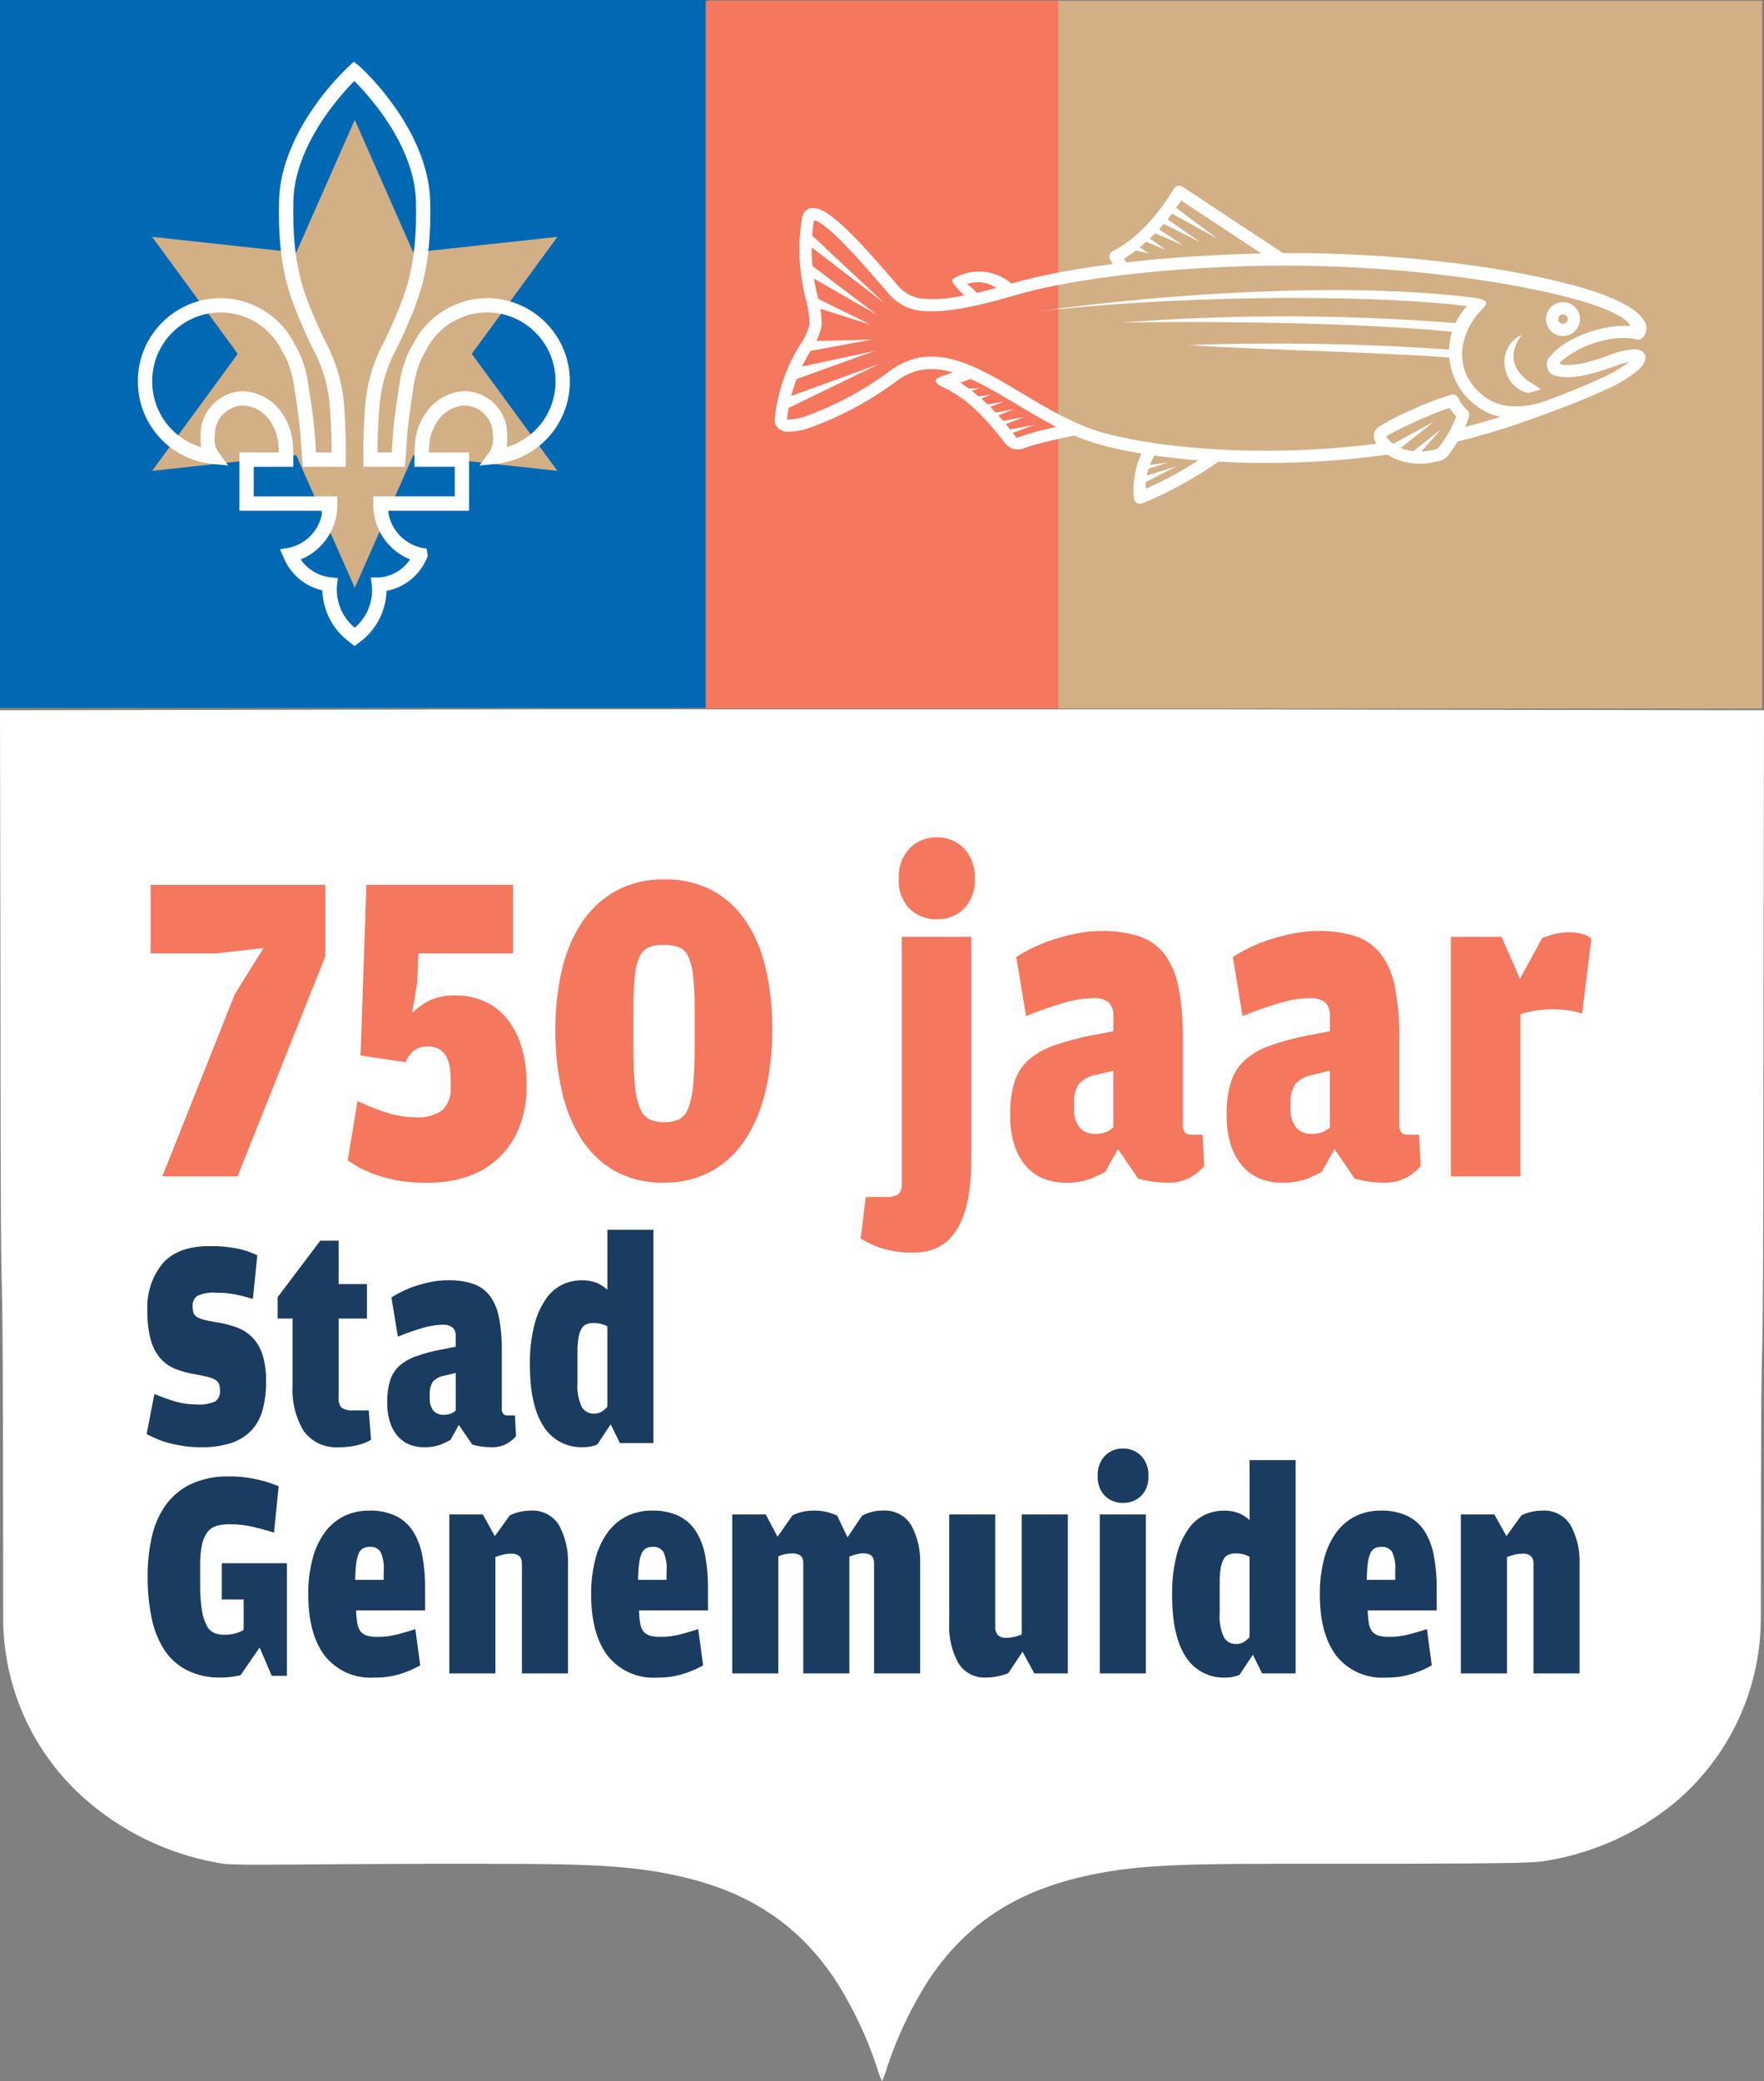
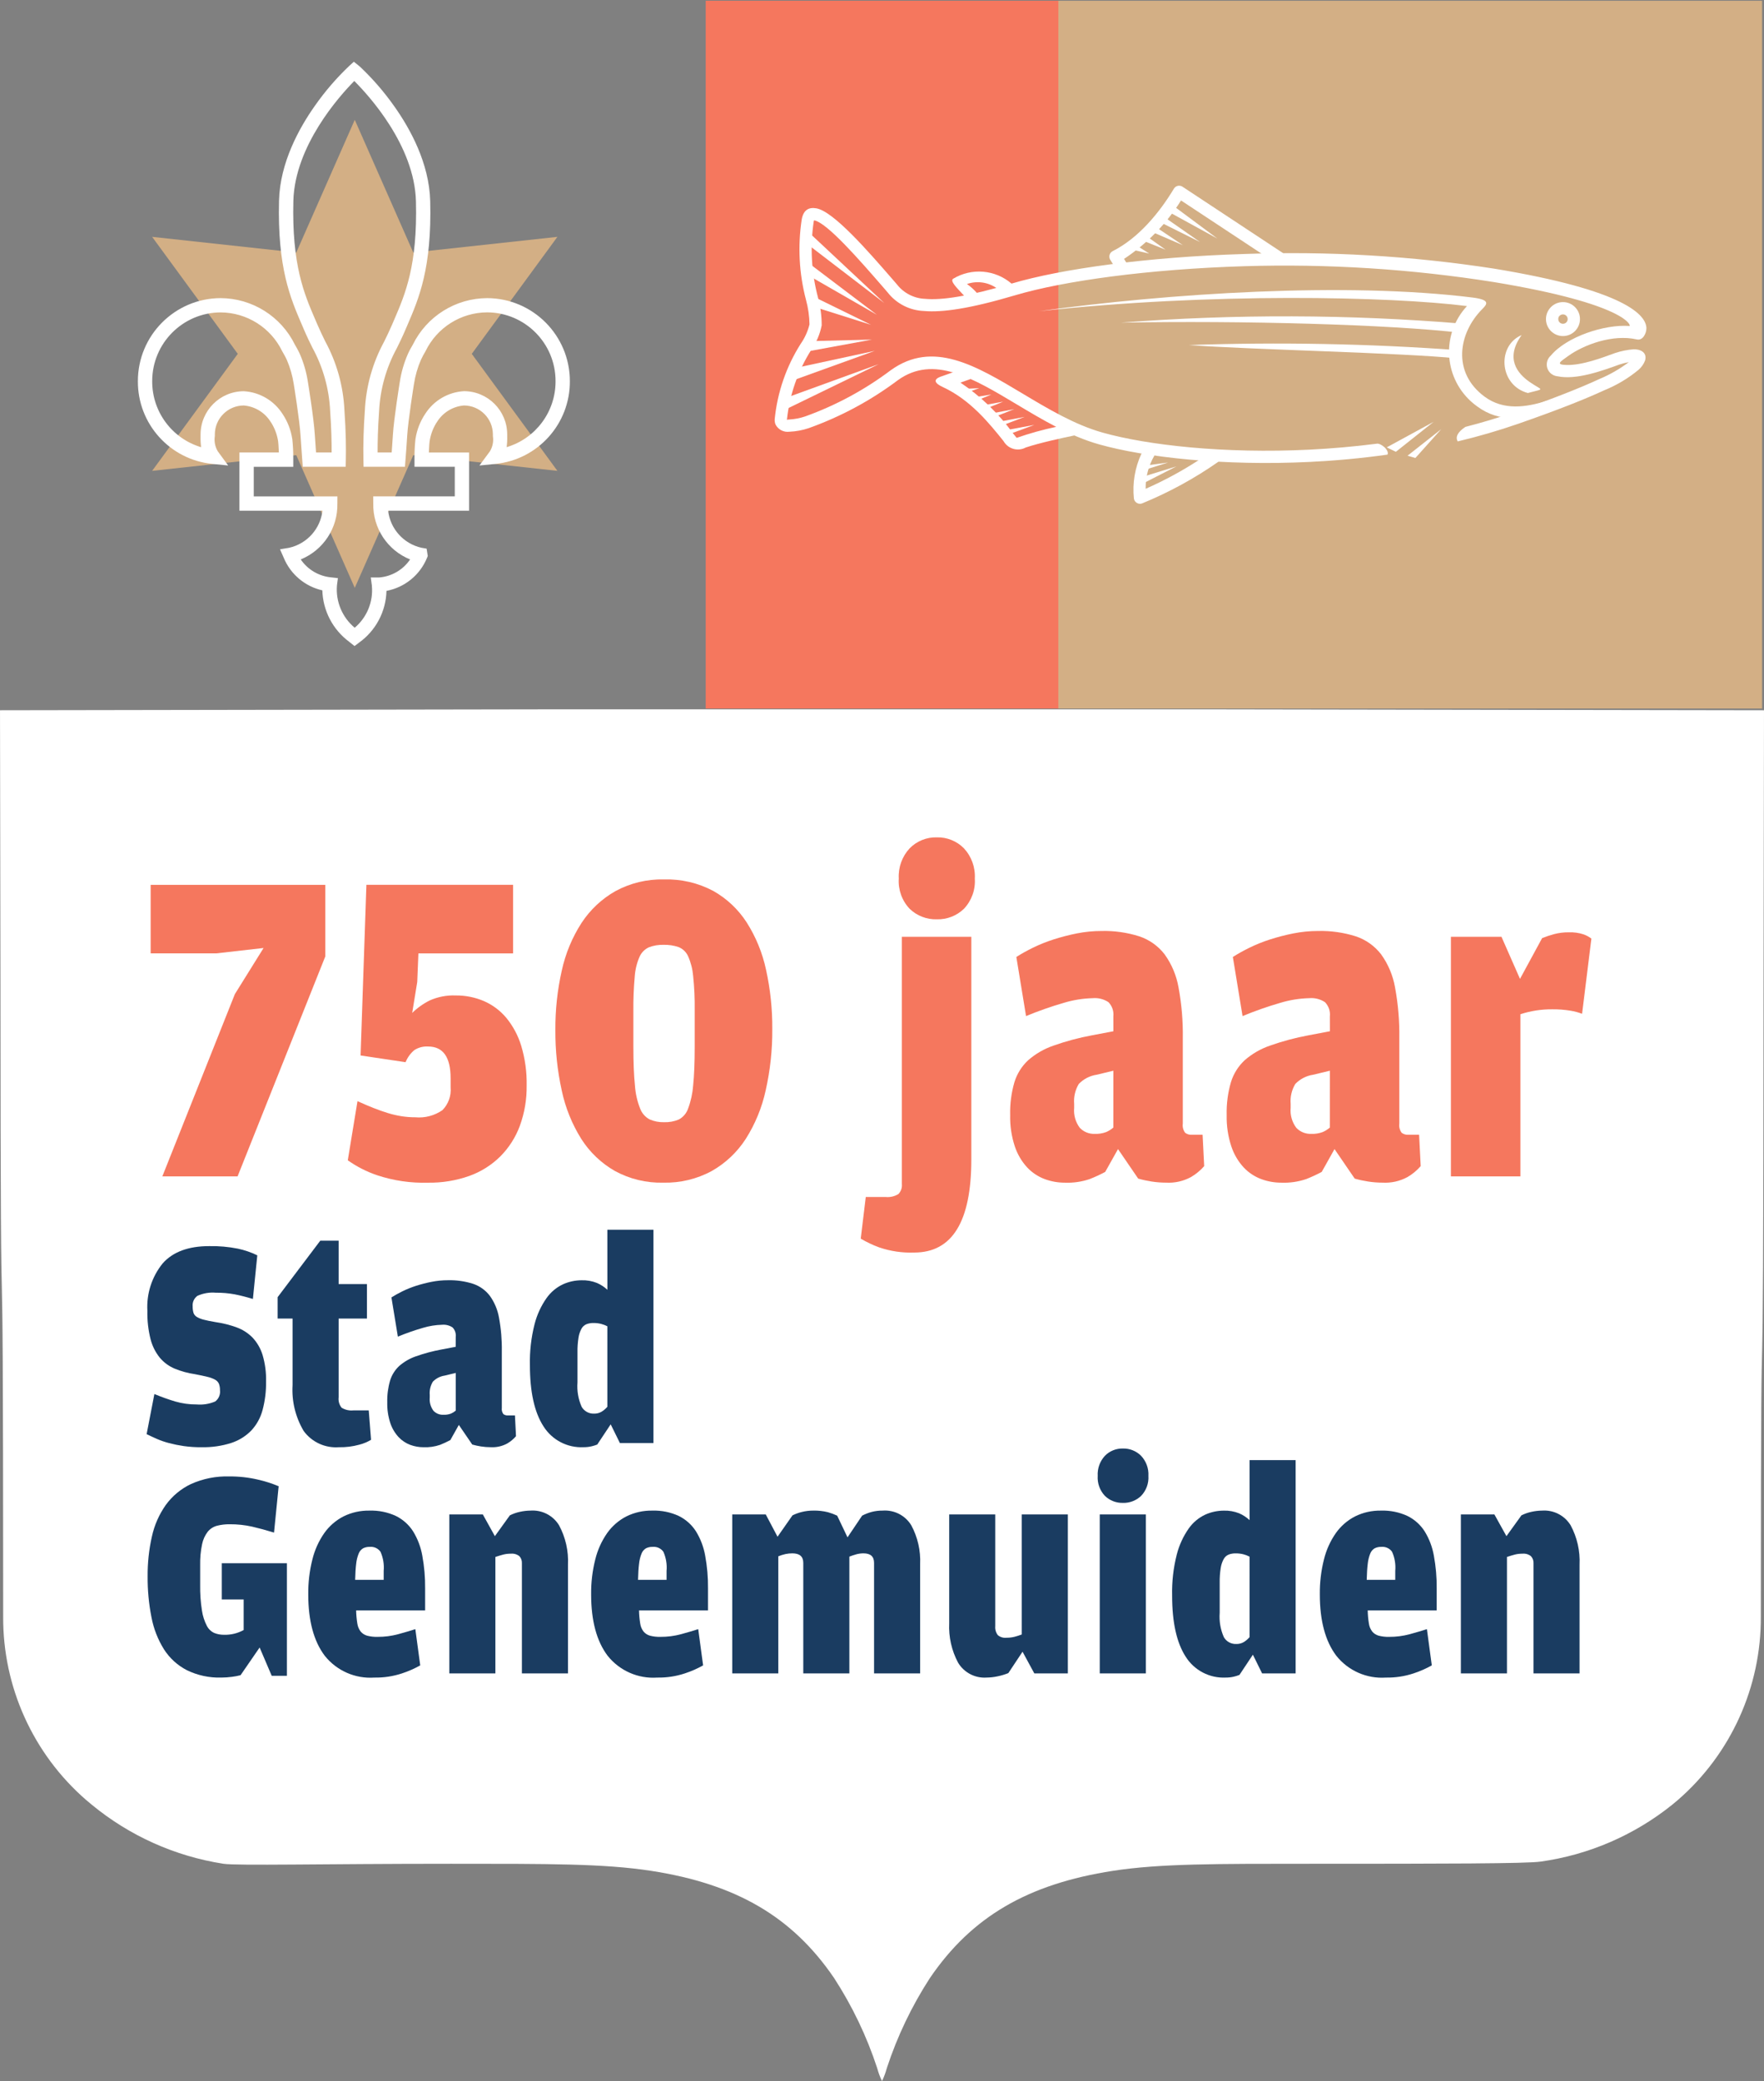
<svg xmlns="http://www.w3.org/2000/svg" version="1.1" id="Laag_1" x="0px" y="0px" viewBox="0 0 221.822 261.668" style="enable-background:new 0 0 221.822 261.668;" xml:space="preserve">
  <rect x="0" y="0" width="221.822" height="261.668" fill="#808080" stroke="none" />
  <style type="text/css">
	.st0{fill:#0169B4;}
	.st1{fill:#D3AF85;}
	.st2{fill:#FFFFFF;}
	.st3{fill:#F5775E;}
	.st4{fill:#1A3C61;}
</style>
-   <path id="Path_1363" class="st0" d="M0,89h89V0H0V89z" />
  <path id="Path_1364" class="st1" d="M44.612,15.069l7.356,16.683l18.126-1.971l-10.77,14.712  l10.77,14.712l-18.122-1.971l-7.36,16.683l-7.356-16.683L19.13,59.205  l10.77-14.712L19.13,29.781l18.126,1.971L44.612,15.069z" />
  <path id="Path_1365" class="st2" d="M44.582,81.233l-0.683-0.545  c-2.051-1.524-3.291-3.904-3.365-6.458c-2.185-0.495-3.994-2.019-4.851-4.089  l-0.007-0.015l-0.464-1.057l1.138-0.191c2.25-0.501,3.936-2.372,4.2-4.662  h-10.441v-7.32h4.957c-0.022-0.732-0.077-1.264-0.091-1.4  c-0.124-0.833-0.419-1.631-0.866-2.345l-0.049-0.066  c-0.734-1.205-2.001-1.985-3.407-2.1c-2.012,0.007-3.64,1.641-3.638,3.653  v0.193c-0.103,0.66,0.027,1.336,0.368,1.911l1.311,1.789l-2.009-0.2  c-5.33-0.54-9.377-5.043-9.346-10.4c-0.006-5.754,4.647-10.426,10.4-10.446  c3.982,0.019,7.609,2.296,9.356,5.875l0.236,0.413  c0.131,0.235,0.256,0.483,0.377,0.744c0.485,1.115,0.823,2.288,1.007,3.49  c0.031,0.187,0.751,4.614,0.872,6.649c0.051,0.824,0.107,1.584,0.155,2.236  h1.96c0.006-1.267-0.03-3.03-0.185-5.205  c-0.128-2.796-0.893-5.525-2.238-7.98c-0.34-0.692-0.692-1.409-1.045-2.238  l-0.261-0.608c-1.453-3.369-3.1-7.189-2.885-15.64  c0.121-4.759,2.525-9.119,4.521-11.938c1.269-1.809,2.716-3.487,4.319-5.008  l0.568-0.513l0.757,0.608c1.604,1.514,3.052,3.185,4.322,4.989  c2,2.811,4.4,7.161,4.523,11.92c0.216,8.439-1.427,12.257-2.877,15.625  l-0.267,0.621c-0.354,0.83-0.706,1.547-1.046,2.24  c-1.344,2.453-2.11,5.182-2.238,7.976c-0.154,2.15-0.191,3.9-0.187,5.151  h1.771c0.05-0.654,0.105-1.41,0.155-2.237  c0.123-2.035,0.838-6.46,0.868-6.647c0.183-1.2,0.522-2.372,1.009-3.484  c0.1-0.237,0.23-0.487,0.369-0.739l0.246-0.426  c1.747-3.579,5.374-5.857,9.357-5.874c5.754,0.019,10.406,4.692,10.4,10.446  c0.03,5.358-4.017,9.86-9.347,10.4l-2.023,0.2l1.313-1.775  c0.35-0.577,0.485-1.259,0.381-1.926v-0.194  c0.002-2.013-1.626-3.647-3.639-3.653c-1.406,0.115-2.673,0.895-3.407,2.1  l-0.059,0.079l0,0c-0.44,0.712-0.732,1.505-0.856,2.333  c-0.014,0.134-0.068,0.666-0.091,1.4h5.055v7.32H48.807  c0.265,2.289,1.951,4.16,4.2,4.662l0.639,0.107l0.145,0.925l-0.093,0.231  c-0.885,2.161-2.805,3.726-5.1,4.156c-0.063,2.598-1.347,5.015-3.465,6.522  L44.582,81.233z M37.815,70.34c0.865,1.268,2.244,2.091,3.77,2.252l0.907,0.1  l-0.118,0.905c-0.175,2.035,0.658,4.027,2.229,5.333  c1.547-1.304,2.354-3.286,2.158-5.3l-0.135-1.018h1.039  c1.579-0.123,3.016-0.957,3.905-2.268c-2.852-1.153-4.696-3.949-4.633-7.025  l-0.007-0.906h10.258v-3.724h-5.065v-1.178c-0.002-0.757,0.036-1.513,0.116-2.266  l0.011-0.069c0.17-1.118,0.584-2.185,1.213-3.125  c1.071-1.686,2.887-2.752,4.881-2.866c3.005,0.007,5.438,2.446,5.437,5.451v0.189  c0.013,0.468-0.01,0.936-0.07,1.4c3.665-1.094,6.17-4.475,6.149-8.3  c0.008-4.761-3.839-8.63-8.6-8.649c-3.305,0.015-6.313,1.911-7.752,4.887  l-0.032,0.06l-0.254,0.44c-0.105,0.191-0.206,0.394-0.293,0.588  c-0.422,0.974-0.716,1.999-0.875,3.049c-0.008,0.044-0.73,4.522-0.848,6.467  c-0.066,1.1-0.142,2.07-0.2,2.85l-0.083,1.077h-5.206l-0.018-0.88  c-0.039-1.882,0.021-3.967,0.181-6.2c0.144-3.026,0.97-5.98,2.417-8.641  c0.33-0.672,0.671-1.367,1.006-2.152l0.27-0.628  c1.377-3.2,2.938-6.823,2.732-14.868c-0.178-7.074-6-13.394-7.755-15.141  c-1.859,1.883-7.484,8.143-7.66,15.084c-0.2,8.056,1.359,11.682,2.738,14.882  l0.264,0.615c0.334,0.785,0.675,1.479,1,2.15  c1.448,2.662,2.275,5.618,2.418,8.645c0.2,2.8,0.207,4.948,0.178,6.252  l-0.019,0.879H38.069l-0.111-1.528c-0.051-0.688-0.112-1.5-0.167-2.4  c-0.116-1.946-0.844-6.423-0.851-6.468c-0.16-1.044-0.451-2.064-0.868-3.035  c-0.1-0.213-0.2-0.42-0.307-0.606l-0.276-0.486  c-1.439-2.974-4.446-4.87-7.75-4.887c-4.761,0.02-8.607,3.888-8.6,8.649  c-0.021,3.825,2.484,7.206,6.15,8.3c-0.059-0.464-0.082-0.932-0.069-1.4  v-0.188c-0.001-3.005,2.431-5.443,5.436-5.451  c1.993,0.114,3.809,1.181,4.879,2.866c0.629,0.94,1.043,2.007,1.213,3.125  l0.011,0.069c0.081,0.753,0.12,1.509,0.118,2.266v1.178h-4.967v3.724h10.521  l-0.006,0.905c0.065,3.067-1.767,5.857-4.607,7.016" />
  <path id="Path_1367" class="st1" d="M132.941,89.091h88.644V0.097h-88.644V89.091z" />
  <path id="Path_1368" class="st3" d="M133.085,89.09H88.743V0.096h44.346L133.085,89.09z" />
  <path id="Path_1369" class="st2" d="M161.378,31.849l-12.676-8.37  c-0.355-0.234-0.833-0.137-1.068,0.217c-1.832,3.053-4.478,6.253-7.708,7.877  c-0.38,0.19-0.534,0.653-0.344,1.033c0.112,0.2,0.239,0.4,0.358,0.59  c0.532,0.36,1.248,0.275,1.681-0.2l-0.272-0.443  c2.886-1.909,5.329-4.415,7.166-7.347l10.114,6.679  c0.797,0.674,1.968,0.66,2.749-0.033" />
  <path id="Path_1370" class="st2" d="M127.196,35.657c-2.054-1.759-5.003-2.007-7.322-0.617  c-0.493,0.28,0.537,1.242,1.347,2.124c0.729,0.392,1.331,0.418,1.612-0.341  c-0.366-0.419-0.782-0.792-1.238-1.11c1.238-0.429,2.605-0.248,3.688,0.49  c0.847,0.361,1.517,0.247,1.912-0.545" />
  <path id="Path_1371" class="st2" d="M150.683,57.89c-2.107,1.366-4.32,2.56-6.619,3.57  c-0.02-1.466,0.36-2.909,1.1-4.175c-0.354-0.584-0.87-0.734-1.624-0.252  c-0.824,1.763-1.153,3.717-0.952,5.653l0,0c0.008,0.055,0.022,0.11,0.042,0.162  c0.15,0.397,0.594,0.598,0.992,0.449c3.381-1.386,6.598-3.142,9.591-5.238  C152.561,57.314,151.428,57.239,150.683,57.89" />
  <path id="Path_1372" class="st2" d="M132.81,53.673c-1.684,0.354-3.343,0.816-4.967,1.383  c-0.147-0.184-0.294-0.368-0.442-0.551c-1.817-2.501-4.058-4.665-6.622-6.393  l1.27-0.453c-0.372-0.748-1.084-1.073-2.25-0.834l-1.171,0.419  c-0.246,0.088-2.017,0.524-0.064,1.427c3.464,1.6,5.84,4.563,7.636,6.8  c0.556,0.978,1.792,1.333,2.783,0.8c1.728-0.582,4.65-1.215,6.107-1.516  c0.017-0.905-1.6-1.5-2.279-1.084" />
  <path id="Path_1373" class="st2" d="M207.038,41.281c-0.028-1.672-2.647-4.777-19.137-7.5  c-10.405-1.607-20.938-2.224-31.459-1.844c-12.192,0.373-23.008,1.872-29.213,3.714  c-5.536,1.643-8.815,2.112-10.9,1.925c-1.388-0.054-2.682-0.717-3.536-1.812  l-0.518-0.6c-3.119-3.593-7.45-8.58-9.615-8.969  c-0.974-0.175-1.631,0.222-1.842,1.389c-0.515,3.374-0.333,6.819,0.536,10.12  c0.275,1.006,0.423,2.042,0.441,3.085c-0.219,0.881-0.598,1.715-1.119,2.459  c-1.802,2.846-2.915,6.073-3.253,9.424c-0.025,0.238,0.01,0.478,0.1,0.7l0,0  c0.328,0.643,1.027,1.008,1.742,0.911h0.02  c0.817-0.035,1.625-0.185,2.4-0.445c4.028-1.438,7.815-3.475,11.235-6.043  c4.471-3.215,9.426-0.249,14.909,3.033c3.261,1.953,6.7,4.013,10.416,5.055  c5.729,1.608,15.565,2.738,26.545,2.193c3.156-0.156,6.408-0.452,9.688-0.914  c0.275-0.557-0.893-1.518-1.4-1.366c-2.828,0.364-5.629,0.6-8.358,0.74  c-10.807,0.537-20.456-0.567-26.056-2.139c-3.523-0.989-6.87-2.993-10.043-4.892  c-5.937-3.554-11.3-6.767-16.6-2.96c-3.282,2.47-6.917,4.432-10.783,5.819  c-0.631,0.214-1.288,0.341-1.953,0.379h-0.023  c-0.104,0.001-0.207,0.015-0.307,0.042c0.326-3.121,1.37-6.124,3.05-8.774  c0.651-0.93,1.102-1.986,1.322-3.1c0.002-1.193-0.157-2.381-0.472-3.532  c-0.822-3.107-1.002-6.35-0.529-9.529c0.019-0.1,0.039-0.148,0.056-0.145  c1.628,0.293,5.751,5.041,8.721,8.461l0.517,0.6  c1.104,1.414,2.776,2.269,4.568,2.337c2.272,0.2,5.737-0.277,11.472-1.979  c6.1-1.809,16.764-3.284,28.82-3.653c10.506-0.319,21.019,0.351,31.4,2  c16.744,2.768,17.268,5.536,17.027,5.518c-3.119-0.237-7.926,1.342-9.91,3.742  c-0.609,0.546-0.661,1.483-0.114,2.093c0.252,0.281,0.601,0.455,0.976,0.487  c2.333,0.5,5.616-0.688,7.766-1.471c0.393-0.13,0.793-0.232,1.2-0.307  c-1.151,0.869-2.408,1.588-3.74,2.14c-2.289,1.063-5.677,2.419-10.637,4.146  c-2.026,0.706-4.09,1.322-6.174,1.857c-1.007,0.663-1.269,1.289-0.97,1.826  c2.586-0.615,5.139-1.359,7.65-2.229c5.027-1.751,8.459-3.124,10.778-4.2  c1.556-0.63,3.006-1.494,4.3-2.563c0.381-0.322,0.673-0.738,0.845-1.206  c0.27-1.031-0.646-1.406-1.453-1.385c-0.793,0.062-1.575,0.221-2.329,0.472  c-1.6,0.584-4.121,1.548-6.083,1.5c-1.491-0.031-0.779-0.43,0.182-1.125  c1.936-1.4,5.584-2.787,8.641-2.086c0.767,0.175,1.21-0.805,1.2-1.407" />
  <path id="Path_1374" class="st2" d="M192.368,48.042c-1.586-1.1-3.12-3-1.021-5.911  c-2.749,1.165-2.858,5.124-0.423,6.748c0.368,0.243,0.773,0.425,1.2,0.538  c2.216-0.6,1.889-0.239,0.245-1.375" />
-   <path id="Path_1375" class="st2" d="M182.457,49.643c-1.635,0.494-3.233,1.104-4.781,1.825  c-1.543,0.639-3.028,1.408-4.44,2.3l-0.074,0.067  c-0.309,0.279-0.459,0.693-0.4,1.105v0.006  c0.083,0.49,0.311,0.943,0.656,1.3c1.746,1.97,4.783,2.423,7.283,1.787  c0.686-0.084,1.291-0.489,1.631-1.091c1.002-1.301,1.785-2.756,2.319-4.308  c0.168-0.342,0.122-0.75-0.118-1.045c-0.477-0.403-0.859-0.906-1.12-1.474  C183.272,49.728,182.851,49.52,182.457,49.643 M178.301,52.875  c1.462-0.651,2.97-1.263,3.981-1.583c0.245,0.382,0.528,0.737,0.846,1.061  c-0.479,1.292-1.148,2.506-1.986,3.6c-0.185,0.341-0.525,0.57-0.91,0.612  c-1.907,0.462-4.331,0.169-5.668-1.335c-0.315-0.358-0.256-0.349,0.126-0.573  c0.784-0.461,2.166-1.137,3.611-1.781" />
  <path id="Path_1376" class="st2" d="M196.542,37.985c-0.567-0.001-1.111,0.224-1.512,0.625  l-0.048,0.053c-0.371,0.395-0.578,0.916-0.578,1.458  c0,0.567,0.226,1.11,0.628,1.509l0,0c0.401,0.402,0.945,0.627,1.512,0.626  c0.567,0.001,1.111-0.225,1.511-0.626c0.401-0.4,0.626-0.944,0.625-1.51  c0-0.567-0.226-1.11-0.628-1.51C197.652,38.209,197.108,37.984,196.542,37.985   M196.124,39.703c0.111-0.111,0.261-0.173,0.418-0.173  c0.157-0,0.307,0.062,0.418,0.173c0.111,0.111,0.174,0.261,0.174,0.418  c-0,0.157-0.063,0.307-0.174,0.418c-0.111,0.111-0.261,0.173-0.418,0.173  c-0.157-0-0.307-0.062-0.418-0.173l0,0l0,0  c-0.11-0.111-0.172-0.261-0.171-0.418c-0.004-0.142,0.044-0.28,0.135-0.389  L196.124,39.703z" />
  <path id="Path_1378" class="st2" d="M126.212,54.14l0.24,0.62l3.619-1.334L126.212,54.14z   M120.786,48.919l0.235,0.623l2.135-0.736L120.786,48.919z M121.88,50.045  l0.278,0.6l2.509-1.038L121.88,50.045z M122.965,51.079l3.186-0.575l-2.915,1.183  L122.965,51.079z M124.049,52.105l0.261,0.613l3.23-1.275L124.049,52.105z   M125.131,53.125l3.712-0.705l-3.461,1.32L125.131,53.125z" />
  <path id="Path_1379" class="st2" d="M130.592,39.139c21.526-2.372,44.251-1.873,53.881-0.655  c-3.174,3.414-2.979,8.754,0.436,11.928c0.269,0.25,0.555,0.483,0.854,0.696  c2.819,2.087,6.06,1.652,9.209,0.671l-0.432-1.385  c-2.645,0.824-5.464,1.25-7.86-0.523c-4.108-3.038-3.29-7.96-0.317-10.977  c0.587-0.6,1.2-1.187-1.213-1.485  C169.192,35.431,146.909,36.873,130.592,39.139" />
  <path id="Path_1380" class="st2" d="M183.744,41.849l0.215-1.149  c-14.302-1.187-28.675-1.231-42.984-0.131  C156.096,40.286,174.842,40.794,183.744,41.849" />
  <path id="Path_1381" class="st2" d="M183.235,45.063l0.13-1.036  c-11.27-0.818-22.577-1.032-33.87-0.641c7.461,0.567,26.948,0.971,33.741,1.677" />
  <path id="Path_1383" class="st2" d="M142.156,31.351l0.4-0.717l1.957,1.25L142.156,31.351z   M143.367,30.115l3.199,1.28l-2.751-1.957L143.367,30.115z M144.693,29.086  l0.44-0.684L148.75,30.832L144.693,29.086z M145.947,27.964L146.375,27.27l4.529,3.163  L145.947,27.964z M147.116,26.725l5.97,3.273l-5.514-4.1L147.116,26.725z" />
  <path id="Path_1384" class="st2" d="M101.295,30.516l0.1-1.588l9.816,9.188L101.295,30.516z" />
  <path id="Path_1385" class="st2" d="M101.655,34.629l-0.067-1.624l8.687,6.58L101.655,34.629z" />
  <path id="Path_1386" class="st2" d="M102.424,38.596l-0.191-1.332l7.303,3.579L102.424,38.596z" />
  <path id="Path_1387" class="st2" d="M98.939,49.989l-0.351,1.588l11.908-5.789L98.939,49.989z" />
  <path id="Path_1388" class="st2" d="M100.446,46.18l-0.521,1.576l10.08-3.64L100.446,46.18z" />
  <path id="Path_1389" class="st2" d="M102.186,42.887l-0.581,1.29l8.037-1.476L102.186,42.887z" />
  <path id="Path_1390" class="st2" d="M175.528,56.809l-1.15-0.557l5.9-3.213L175.528,56.809z" />
  <path id="Path_1391" class="st2" d="M177.983,57.588l-0.988-0.286l4.24-3.34L177.983,57.588z" />
  <path id="Path_1392" class="st2" d="M143.655,59.965l-0.141,0.935l4.418-2.258L143.655,59.965z" />
  <path id="Path_1393" class="st2" d="M143.935,58.546l-0.2,0.6l3.144-0.989L143.935,58.546z" />
  <path id="Union_2" class="st2" d="M110.912,261.668h-0.007v-0.008  c-0.25-0.521-0.451-1.062-0.6-1.62c-1.309-3.995-3.131-7.803-5.421-11.329  c-5.241-7.688-12.287-11.815-23-13.474c-5.921-0.916-12.96-0.89-25.189-0.89  c-16.23,0-26.814,0.258-28.594,0c-6.087-0.943-11.808-3.509-16.562-7.427  c-0.25-0.2-0.5-0.411-0.739-0.619c-6.654-5.797-10.451-14.206-10.4-23.031  c-0.014-68.128-0.32-15.1-0.343-80.547L0.001,89.306l70.261-0.117h81.3  l70.26,0.117l-0.056,33.417c-0.026,76.167-0.327,22.222-0.342,80.549  c0.051,8.824-3.746,17.232-10.4,23.029c-0.242,0.208-0.489,0.415-0.74,0.619  c-4.773,3.836-10.496,6.309-16.561,7.156c-1.779,0.258-12.364,0.271-28.594,0.271  c-12.229,0-19.267-0.026-25.19,0.89c-10.715,1.659-17.761,5.786-23,13.474  c-2.289,3.526-4.111,7.334-5.42,11.329c-0.15,0.557-0.351,1.1-0.6,1.62  v0.008l0,0H110.912z" />
  <path id="Path_1396" class="st4" d="M25.331,181.974c-0.747,0.005-1.493-0.045-2.233-0.149  c-0.621-0.09-1.237-0.215-1.845-0.374c-0.52-0.135-1.028-0.31-1.521-0.523  c-0.453-0.2-0.884-0.4-1.294-0.6l0.975-5.043  c0.909,0.373,1.781,0.685,2.615,0.934c0.881,0.256,1.795,0.382,2.712,0.374  c0.793,0.067,1.59-0.062,2.322-0.374c0.44-0.332,0.668-0.873,0.6-1.419  c0.008-0.273-0.036-0.544-0.13-0.8c-0.099-0.225-0.271-0.409-0.488-0.523  c-0.302-0.161-0.624-0.28-0.958-0.355c-0.4-0.099-0.925-0.211-1.575-0.336  c-0.87-0.126-1.721-0.358-2.534-0.691c-0.722-0.3-1.362-0.767-1.868-1.363  c-0.551-0.679-0.949-1.469-1.169-2.316c-0.298-1.172-0.435-2.378-0.406-3.587  c-0.126-2.163,0.561-4.295,1.926-5.977c1.283-1.444,3.231-2.166,5.842-2.167  c1.211-0.024,2.421,0.083,3.609,0.318c0.846,0.179,1.667,0.462,2.444,0.84  l-0.554,5.485c-0.821-0.248-1.581-0.441-2.282-0.579  c-0.785-0.144-1.581-0.213-2.379-0.205c-0.792-0.069-1.589,0.066-2.314,0.392  c-0.421,0.304-0.649,0.809-0.6,1.326c-0.005,0.27,0.028,0.54,0.1,0.8  c0.071,0.22,0.221,0.406,0.42,0.523c0.277,0.163,0.578,0.282,0.891,0.355  c0.377,0.1,0.868,0.2,1.473,0.3c0.911,0.129,1.806,0.354,2.67,0.672  c0.751,0.276,1.431,0.716,1.99,1.289c0.575,0.621,1.002,1.364,1.249,2.173  c0.319,1.085,0.467,2.213,0.437,3.344c0.018,1.203-0.129,2.404-0.437,3.567  c-0.252,0.96-0.735,1.843-1.408,2.573c-0.698,0.718-1.559,1.256-2.51,1.57  c-1.218,0.39-2.493,0.573-3.771,0.542" />
  <path id="Path_1397" class="st4" d="M42.648,181.969c-1.739,0.141-3.427-0.629-4.459-2.036  c-1.034-1.741-1.522-3.751-1.4-5.772v-8.366h-1.878v-2.69l5.36-7.1h2.311  v5.454h3.561v4.336h-3.561v9.9c-0.057,0.468,0.077,0.939,0.372,1.307  c0.45,0.277,0.98,0.396,1.505,0.336h1.91l0.291,3.7  c-0.463,0.279-0.965,0.487-1.489,0.617c-0.822,0.226-1.672,0.333-2.524,0.318" />
  <path id="Path_1398" class="st4" d="M57.31,168.11c0.052-0.44-0.095-0.879-0.4-1.2  c-0.386-0.257-0.849-0.376-1.311-0.336c-0.823,0.02-1.64,0.152-2.428,0.392  c-1.066,0.309-2.114,0.676-3.14,1.1l-0.809-4.931  c0.444-0.28,0.904-0.536,1.376-0.766c0.554-0.272,1.127-0.503,1.715-0.691  c0.637-0.203,1.286-0.37,1.942-0.5c0.687-0.137,1.387-0.206,2.088-0.205  c1.064-0.025,2.125,0.127,3.14,0.448c0.833,0.279,1.563,0.799,2.1,1.494  c0.593,0.821,0.991,1.766,1.165,2.764c0.26,1.404,0.379,2.831,0.356,4.259  v7.1c-0.038,0.271,0.032,0.546,0.194,0.766  c0.157,0.121,0.353,0.181,0.551,0.168h0.906l0.13,2.615  c-0.314,0.364-0.685,0.673-1.1,0.915c-0.634,0.344-1.351,0.506-2.072,0.467  c-0.407,0-0.813-0.031-1.215-0.093c-0.376-0.058-0.747-0.139-1.113-0.242  l-1.687-2.466l-1.068,1.905c-0.42,0.225-0.852,0.425-1.295,0.6  c-0.666,0.226-1.368,0.328-2.071,0.3c-0.574,0.001-1.144-0.1-1.683-0.3  c-0.553-0.208-1.051-0.54-1.456-0.971c-0.467-0.505-0.822-1.103-1.04-1.756  c-0.278-0.843-0.409-1.728-0.388-2.615c-0.023-0.928,0.097-1.854,0.356-2.746  c0.216-0.7,0.612-1.331,1.149-1.83c0.615-0.536,1.328-0.949,2.1-1.214  c1.049-0.371,2.126-0.658,3.22-0.859l1.78-0.336L57.31,168.11z   M57.31,172.63l-1.392,0.336c-0.567,0.084-1.091,0.353-1.489,0.766  c-0.302,0.499-0.438,1.081-0.389,1.662v0.336  c-0.055,0.593,0.112,1.185,0.469,1.662c0.324,0.339,0.778,0.521,1.246,0.5  c0.325,0.015,0.65-0.036,0.955-0.149c0.218-0.094,0.42-0.22,0.6-0.374  L57.31,172.63z" />
  <path id="Path_1399" class="st4" d="M76.374,154.624h5.795v26.822h-4.217l-1.159-2.353  l-1.688,2.54c-0.232,0.093-0.47,0.168-0.714,0.224  c-0.33,0.078-0.668,0.115-1.007,0.112c-2.035,0.102-3.967-0.906-5.048-2.633  c-1.133-1.756-1.7-4.315-1.7-7.677c-0.04-1.737,0.157-3.471,0.584-5.155  c0.3-1.178,0.811-2.293,1.51-3.288c0.53-0.75,1.246-1.349,2.078-1.737  c0.731-0.327,1.522-0.497,2.322-0.5c0.66-0.022,1.318,0.093,1.932,0.337  c0.485,0.208,0.929,0.499,1.315,0.859L76.374,154.624z M76.374,166.765  c-0.249-0.129-0.512-0.229-0.784-0.3c-0.32-0.079-0.649-0.116-0.979-0.112  c-0.296-0.005-0.589,0.046-0.866,0.15c-0.264,0.112-0.483,0.309-0.621,0.56  c-0.189,0.349-0.316,0.728-0.375,1.12c-0.098,0.618-0.141,1.243-0.13,1.868v3.773  c-0.082,1.048,0.097,2.101,0.522,3.063c0.32,0.558,0.926,0.89,1.568,0.859  c0.332,0.01,0.66-0.074,0.946-0.243c0.269-0.168,0.512-0.376,0.719-0.616  V166.765z" />
  <path id="Path_1400" class="st4" d="M30.251,210.636c-0.356,0.093-0.718,0.162-1.084,0.206  c-0.445,0.06-0.894,0.092-1.343,0.093c-1.5,0.045-2.989-0.275-4.337-0.934  c-1.168-0.604-2.157-1.506-2.866-2.614c-0.767-1.23-1.299-2.592-1.57-4.016  c-0.338-1.704-0.501-3.437-0.486-5.174c-0.013-1.677,0.166-3.35,0.534-4.987  c0.311-1.429,0.905-2.782,1.748-3.978c0.82-1.13,1.911-2.036,3.172-2.634  c1.51-0.677,3.153-1.003,4.807-0.953c1.204-0.01,2.404,0.121,3.577,0.392  c0.903,0.201,1.785,0.483,2.638,0.841l-0.582,5.827  c-0.971-0.299-1.889-0.548-2.752-0.747c-0.924-0.206-1.869-0.307-2.816-0.3  c-0.539-0.008-1.077,0.055-1.6,0.187c-0.458,0.12-0.866,0.383-1.166,0.749  c-0.354,0.464-0.598,1.002-0.712,1.574c-0.182,0.874-0.263,1.766-0.243,2.659v2.434  c-0.019,1.091,0.057,2.181,0.227,3.259c0.098,0.667,0.306,1.312,0.615,1.911  c0.202,0.397,0.533,0.715,0.939,0.9c0.391,0.155,0.809,0.231,1.23,0.225  c0.859,0.023,1.708-0.184,2.46-0.6v-3.843h-2.751v-4.557h8.189v14.158h-1.91  l-1.521-3.56L30.251,210.636z" />
  <path id="Path_1401" class="st4" d="M44.93,204.117c0.048,0.373,0.193,0.727,0.42,1.027  c0.21,0.253,0.492,0.435,0.809,0.523c0.428,0.111,0.869,0.161,1.311,0.149  c0.88,0.006,1.757-0.107,2.606-0.336c0.812-0.223,1.53-0.434,2.153-0.634  l0.615,4.557c-0.732,0.41-1.503,0.748-2.3,1.009  c-1.117,0.368-2.287,0.545-3.463,0.523c-2.408,0.17-4.744-0.858-6.247-2.746  c-1.381-1.831-2.072-4.402-2.071-7.714c-0.017-1.479,0.157-2.954,0.518-4.389  c0.29-1.191,0.799-2.318,1.5-3.324c0.625-0.881,1.453-1.599,2.413-2.093  c1.016-0.501,2.137-0.751,3.269-0.729c1.143-0.036,2.279,0.194,3.318,0.673  c0.88,0.433,1.626,1.098,2.157,1.923c0.579,0.938,0.974,1.978,1.165,3.064  c0.251,1.361,0.37,2.744,0.356,4.128v2.764h-8.675  C44.795,203.036,44.844,203.579,44.93,204.117 M48.248,198.646v-1.121  c0.074-0.824-0.064-1.653-0.4-2.409c-0.307-0.429-0.818-0.664-1.344-0.616  c-0.297-0.011-0.592,0.053-0.858,0.187c-0.253,0.157-0.447,0.393-0.55,0.673  c-0.161,0.407-0.264,0.834-0.307,1.269c-0.067,0.523-0.11,1.196-0.129,2.018  L48.248,198.646z" />
  <path id="Path_1402" class="st4" d="M64.114,190.538c0.406-0.205,0.838-0.355,1.283-0.448  c0.432-0.096,0.873-0.146,1.315-0.15c1.448-0.104,2.833,0.61,3.59,1.849  c0.816,1.518,1.204,3.229,1.121,4.95v13.672h-5.794v-13.859  c0.018-0.323-0.095-0.64-0.314-0.878c-0.302-0.242-0.687-0.355-1.072-0.317  c-0.322-0.004-0.644,0.034-0.957,0.112c-0.287,0.075-0.617,0.175-0.991,0.3  v14.642h-5.794v-19.985h4.216l1.513,2.727L64.114,190.538z" />
  <path id="Path_1403" class="st4" d="M80.502,204.117c0.048,0.373,0.193,0.727,0.42,1.027  c0.21,0.253,0.492,0.435,0.809,0.523c0.428,0.111,0.869,0.161,1.311,0.149  c0.88,0.006,1.757-0.107,2.606-0.336c0.812-0.223,1.53-0.434,2.153-0.634  l0.615,4.557c-0.732,0.41-1.503,0.748-2.3,1.009  c-1.117,0.368-2.287,0.545-3.463,0.523c-2.408,0.17-4.744-0.858-6.247-2.746  c-1.381-1.831-2.072-4.402-2.071-7.714c-0.017-1.479,0.157-2.954,0.518-4.389  c0.29-1.191,0.799-2.318,1.5-3.324c0.625-0.881,1.453-1.599,2.413-2.093  c1.016-0.501,2.137-0.751,3.269-0.729c1.143-0.036,2.279,0.194,3.318,0.673  c0.88,0.433,1.626,1.098,2.157,1.923c0.579,0.938,0.974,1.978,1.165,3.064  c0.251,1.361,0.37,2.744,0.356,4.128v2.764h-8.675  C80.367,203.036,80.416,203.579,80.502,204.117 M83.82,198.646v-1.121  c0.074-0.824-0.064-1.653-0.4-2.409c-0.307-0.429-0.818-0.664-1.344-0.616  c-0.297-0.011-0.592,0.053-0.858,0.187c-0.253,0.157-0.447,0.393-0.55,0.673  c-0.161,0.407-0.264,0.834-0.307,1.269c-0.067,0.523-0.11,1.196-0.129,2.018  L83.82,198.646z" />
  <path id="Path_1404" class="st4" d="M108.412,190.575c0.38-0.197,0.78-0.353,1.193-0.467  c0.453-0.118,0.92-0.174,1.388-0.168c1.452-0.109,2.843,0.605,3.6,1.849  c0.805,1.494,1.19,3.179,1.113,4.875v13.748h-5.793v-13.897  c0-0.8-0.442-1.2-1.327-1.2c-0.295-0.001-0.589,0.037-0.874,0.112  c-0.307,0.084-0.61,0.184-0.906,0.3v14.685h-5.794v-13.897  c0-0.8-0.458-1.2-1.374-1.2c-0.297-0.001-0.593,0.03-0.883,0.093  c-0.302,0.068-0.597,0.162-0.883,0.28v14.724h-5.794v-19.986h4.217l1.48,2.8  l1.879-2.686c0.378-0.186,0.776-0.331,1.186-0.43  c0.462-0.115,0.937-0.172,1.413-0.17c0.629-0.018,1.258,0.052,1.868,0.206  c0.396,0.111,0.781,0.255,1.153,0.43l1.3,2.727L108.412,190.575z" />
  <path id="Path_1405" class="st4" d="M128.487,190.426h5.794v19.986h-4.216l-1.481-2.727  l-1.786,2.689c-0.447,0.178-0.909,0.316-1.381,0.411  c-0.443,0.094-0.895,0.144-1.348,0.149c-1.452,0.102-2.839-0.62-3.589-1.868  c-0.814-1.525-1.201-3.241-1.12-4.968v-13.672h5.793v14.046  c-0.038,0.399,0.074,0.798,0.314,1.12c0.296,0.255,0.684,0.376,1.073,0.336  c0.339,0.004,0.677-0.034,1.007-0.112c0.319-0.082,0.633-0.182,0.941-0.3  L128.487,190.426z" />
  <path id="Path_1406" class="st4" d="M141.208,188.969c-0.843,0.025-1.66-0.292-2.266-0.878  c-0.64-0.678-0.968-1.592-0.906-2.522c-0.052-0.928,0.275-1.837,0.906-2.519  c0.595-0.607,1.416-0.938,2.266-0.915c0.854-0.021,1.679,0.31,2.282,0.915  c0.64,0.679,0.974,1.59,0.922,2.522c0.062,0.933-0.273,1.849-0.922,2.522  c-0.613,0.585-1.435,0.901-2.282,0.878 M138.294,190.426h5.794v19.986h-5.794  V190.426z" />
  <path id="Path_1407" class="st4" d="M157.131,183.59h5.795v26.822h-4.217l-1.159-2.353  l-1.688,2.54c-0.232,0.093-0.47,0.168-0.714,0.224  c-0.33,0.078-0.668,0.115-1.007,0.112c-2.035,0.102-3.967-0.906-5.048-2.633  c-1.133-1.756-1.7-4.315-1.7-7.677c-0.04-1.737,0.157-3.471,0.584-5.155  c0.3-1.178,0.811-2.293,1.51-3.288c0.53-0.75,1.246-1.349,2.078-1.737  c0.731-0.327,1.522-0.497,2.322-0.5c0.66-0.022,1.318,0.093,1.932,0.336  c0.484,0.209,0.929,0.499,1.315,0.859L157.131,183.59z M157.131,195.731  c-0.249-0.129-0.512-0.229-0.784-0.3c-0.32-0.079-0.649-0.116-0.979-0.112  c-0.296-0.005-0.589,0.046-0.866,0.15c-0.264,0.112-0.483,0.309-0.621,0.56  c-0.189,0.349-0.316,0.728-0.375,1.12c-0.098,0.618-0.141,1.243-0.13,1.868v3.773  c-0.082,1.048,0.097,2.101,0.522,3.063c0.32,0.558,0.926,0.89,1.568,0.859  c0.332,0.01,0.66-0.074,0.946-0.243c0.269-0.168,0.512-0.376,0.719-0.616  V195.731z" />
  <path id="Path_1408" class="st4" d="M172.134,204.117c0.048,0.373,0.193,0.727,0.42,1.027  c0.21,0.253,0.492,0.435,0.809,0.523c0.428,0.111,0.869,0.161,1.311,0.149  c0.88,0.006,1.757-0.107,2.606-0.336c0.812-0.223,1.53-0.434,2.153-0.634  l0.615,4.557c-0.732,0.41-1.503,0.748-2.3,1.009  c-1.117,0.368-2.287,0.545-3.463,0.523c-2.408,0.17-4.744-0.858-6.247-2.746  c-1.381-1.831-2.072-4.402-2.071-7.714c-0.017-1.479,0.157-2.954,0.518-4.389  c0.29-1.191,0.799-2.318,1.5-3.324c0.625-0.881,1.453-1.599,2.413-2.093  c1.016-0.501,2.137-0.751,3.269-0.729c1.143-0.036,2.279,0.194,3.318,0.673  c0.88,0.433,1.626,1.098,2.157,1.923c0.579,0.938,0.974,1.978,1.165,3.064  c0.251,1.361,0.37,2.744,0.356,4.128v2.764h-8.675  C171.999,203.036,172.048,203.579,172.134,204.117 M175.452,198.646v-1.121  c0.074-0.824-0.064-1.653-0.4-2.409c-0.307-0.429-0.818-0.664-1.344-0.616  c-0.297-0.011-0.592,0.053-0.858,0.187c-0.253,0.157-0.447,0.393-0.55,0.673  c-0.161,0.407-0.264,0.834-0.307,1.269c-0.067,0.523-0.11,1.196-0.129,2.018  L175.452,198.646z" />
  <path id="Path_1409" class="st4" d="M191.319,190.538c0.406-0.205,0.838-0.355,1.283-0.448  c0.432-0.096,0.873-0.146,1.315-0.15c1.448-0.104,2.833,0.61,3.59,1.849  c0.816,1.518,1.204,3.229,1.121,4.95v13.672h-5.794v-13.859  c0.018-0.323-0.095-0.64-0.314-0.878c-0.302-0.242-0.688-0.356-1.073-0.317  c-0.322-0.004-0.644,0.034-0.957,0.112c-0.287,0.075-0.617,0.175-0.991,0.3  v14.642h-5.794v-19.985h4.216l1.513,2.727L191.319,190.538z" />
  <path id="Path_1411" class="st3" d="M29.534,124.999l3.611-5.8l-5.953,0.676h-8.246v-8.616  h21.957v9.01L29.875,147.919h-9.462L29.534,124.999z" />
  <path id="Path_1412" class="st3" d="M53.834,148.707c-2.169,0.067-4.332-0.247-6.392-0.929  c-1.322-0.444-2.571-1.079-3.708-1.886l1.22-7.434  c0.747,0.338,1.431,0.629,2.05,0.873c0.619,0.244,1.205,0.45,1.756,0.619  c0.552,0.169,1.114,0.301,1.683,0.394c0.589,0.096,1.184,0.143,1.781,0.141  c1.209,0.112,2.419-0.207,3.416-0.9c0.745-0.761,1.12-1.81,1.024-2.871  v-1.127c0-2.667-0.943-4-2.83-4c-0.611-0.038-1.217,0.12-1.732,0.451  c-0.487,0.408-0.865,0.93-1.1,1.52l-5.66-0.845l0.732-21.456h18.446v8.62  H52.614l-0.147,3.6l-0.634,3.886c0.652-0.639,1.402-1.171,2.22-1.577  c1.02-0.451,2.13-0.663,3.245-0.619c1.215-0.012,2.419,0.226,3.538,0.7  c1.095,0.474,2.064,1.197,2.83,2.112c0.851,1.039,1.489,2.235,1.878,3.52  c0.485,1.616,0.715,3.297,0.683,4.984c0.026,1.729-0.264,3.447-0.855,5.072  c-0.535,1.448-1.375,2.763-2.464,3.857c-1.106,1.091-2.437,1.927-3.9,2.45  c-1.66,0.585-3.412,0.871-5.172,0.845" />
  <path id="Path_1413" class="st3" d="M83.403,148.704c-2.119,0.055-4.214-0.45-6.075-1.464  c-1.714-0.978-3.164-2.359-4.225-4.023c-1.17-1.868-2.003-3.927-2.46-6.083  c-0.554-2.505-0.824-5.065-0.805-7.63c-0.017-2.51,0.253-5.013,0.805-7.462  c0.463-2.133,1.306-4.166,2.489-6c1.084-1.654,2.548-3.026,4.269-4  c1.871-1.012,3.974-1.517,6.1-1.464c2.147-0.062,4.274,0.433,6.173,1.436  c1.71,0.959,3.159,2.322,4.221,3.97c1.163,1.828,1.989,3.85,2.439,5.969  c0.537,2.441,0.799,4.935,0.781,7.434c0.02,2.596-0.259,5.185-0.83,7.717  c-0.472,2.169-1.322,4.238-2.513,6.111c-1.078,1.666-2.543,3.048-4.27,4.026  C87.632,148.253,85.529,148.757,83.403,148.704 M83.503,141.104  c0.635,0.022,1.268-0.094,1.855-0.338c0.551-0.296,0.969-0.789,1.171-1.38  c0.347-0.932,0.56-1.908,0.634-2.9c0.129-1.239,0.194-2.872,0.195-4.9  v-4.618c0.017-1.42-0.048-2.84-0.195-4.252  c-0.073-0.855-0.287-1.693-0.634-2.478c-0.235-0.526-0.665-0.94-1.2-1.154  c-0.605-0.204-1.24-0.299-1.878-0.282c-0.632-0.02-1.262,0.085-1.854,0.31  c-0.521,0.239-0.937,0.66-1.171,1.183c-0.347,0.794-0.553,1.642-0.61,2.506  c-0.128,1.423-0.186,2.851-0.171,4.28v4.5c0,2.027,0.067,3.67,0.2,4.927  c0.067,0.995,0.289,1.973,0.658,2.9c0.223,0.581,0.649,1.062,1.2,1.352  C82.271,141.003,82.885,141.12,83.503,141.104" />
  <path id="Path_1414" class="st3" d="M114.963,157.493c-1.497,0.055-2.991-0.165-4.408-0.648  c-0.805-0.295-1.581-0.663-2.318-1.1l0.634-5.237h2.489  c0.562,0.056,1.127-0.072,1.61-0.366c0.328-0.336,0.489-0.8,0.439-1.267  v-31.086h8.735v27.99C122.144,153.588,119.75,157.492,114.963,157.493   M117.802,115.593c-1.271,0.037-2.502-0.44-3.416-1.324  c-0.964-1.021-1.459-2.398-1.366-3.8c-0.079-1.4,0.414-2.771,1.366-3.8  c0.898-0.915,2.135-1.415,3.416-1.38c1.281-0.034,2.518,0.466,3.415,1.38  c0.952,1.029,1.445,2.401,1.366,3.8c0.093,1.402-0.402,2.778-1.366,3.8  c-0.913,0.883-2.145,1.361-3.415,1.323" />
  <path id="Path_1415" class="st3" d="M140.004,127.815c0.073-0.661-0.15-1.32-0.61-1.8  c-0.582-0.388-1.279-0.567-1.976-0.507c-1.241,0.031-2.472,0.23-3.66,0.591  c-1.607,0.467-3.187,1.022-4.733,1.661l-1.22-7.433  c0.669-0.423,1.361-0.808,2.073-1.155c0.836-0.41,1.7-0.758,2.586-1.042  c0.96-0.309,1.938-0.562,2.927-0.76c1.036-0.207,2.09-0.31,3.147-0.309  c1.604-0.038,3.203,0.191,4.733,0.675c1.257,0.42,2.362,1.204,3.172,2.253  c0.894,1.238,1.494,2.663,1.757,4.167c0.392,2.117,0.572,4.267,0.537,6.42  v10.7c-0.057,0.409,0.048,0.823,0.293,1.155  c0.237,0.183,0.532,0.272,0.83,0.253h1.366l0.2,3.942  c-0.475,0.547-1.037,1.013-1.663,1.377c-0.956,0.518-2.037,0.761-3.123,0.7  c-0.613,0-1.225-0.047-1.83-0.141c-0.568-0.087-1.13-0.209-1.683-0.366  l-2.538-3.712l-1.61,2.872c-0.633,0.337-1.284,0.637-1.951,0.9  c-1.005,0.34-2.063,0.493-3.123,0.451c-0.866,0.002-1.726-0.151-2.538-0.451  c-0.836-0.314-1.588-0.814-2.2-1.464c-0.699-0.761-1.228-1.663-1.553-2.644  c-0.419-1.271-0.617-2.604-0.586-3.942c-0.035-1.399,0.146-2.795,0.537-4.139  c0.325-1.056,0.923-2.008,1.732-2.76c0.929-0.809,2.006-1.431,3.172-1.83  c1.582-0.561,3.205-0.995,4.855-1.3l2.684-0.507L140.004,127.815z   M140.004,134.629l-2.1,0.507c-0.855,0.127-1.645,0.533-2.245,1.155  c-0.454,0.753-0.659,1.63-0.585,2.506v0.507  c-0.083,0.894,0.17,1.787,0.708,2.505c0.486,0.514,1.171,0.791,1.878,0.761  c0.49,0.022,0.98-0.055,1.44-0.226c0.327-0.141,0.63-0.331,0.9-0.563  L140.004,134.629z" />
  <path id="Path_1416" class="st3" d="M167.23,127.815c0.073-0.661-0.15-1.32-0.61-1.8  c-0.582-0.388-1.279-0.567-1.976-0.507c-1.241,0.031-2.472,0.23-3.66,0.591  c-1.607,0.467-3.187,1.022-4.733,1.661l-1.22-7.433  c0.669-0.423,1.361-0.808,2.073-1.155c0.836-0.41,1.7-0.758,2.586-1.042  c0.96-0.309,1.938-0.562,2.927-0.76c1.036-0.207,2.09-0.31,3.147-0.309  c1.604-0.038,3.203,0.191,4.733,0.675c1.257,0.42,2.362,1.204,3.172,2.253  c0.894,1.238,1.494,2.663,1.757,4.167c0.392,2.117,0.572,4.267,0.537,6.42  v10.7c-0.057,0.409,0.048,0.823,0.293,1.155  c0.237,0.183,0.532,0.272,0.83,0.253h1.366l0.2,3.942  c-0.475,0.547-1.037,1.013-1.663,1.377c-0.956,0.518-2.037,0.761-3.123,0.7  c-0.613,0-1.225-0.047-1.83-0.141c-0.568-0.087-1.13-0.209-1.683-0.366  l-2.538-3.712l-1.61,2.872c-0.633,0.337-1.284,0.637-1.951,0.9  c-1.005,0.34-2.063,0.493-3.123,0.451c-0.866,0.002-1.726-0.151-2.538-0.451  c-0.836-0.314-1.588-0.814-2.2-1.464c-0.699-0.761-1.228-1.663-1.553-2.644  c-0.419-1.271-0.617-2.604-0.586-3.942c-0.035-1.399,0.146-2.795,0.537-4.139  c0.325-1.056,0.923-2.008,1.732-2.76c0.929-0.809,2.006-1.431,3.172-1.83  c1.582-0.561,3.205-0.995,4.855-1.3l2.684-0.507L167.23,127.815z   M167.23,134.629l-2.1,0.507c-0.855,0.127-1.645,0.533-2.245,1.155  c-0.454,0.753-0.659,1.63-0.585,2.506v0.507  c-0.083,0.894,0.17,1.787,0.708,2.505c0.486,0.514,1.171,0.791,1.878,0.761  c0.49,0.022,0.98-0.055,1.44-0.226c0.327-0.141,0.63-0.331,0.9-0.563  L167.23,134.629z" />
  <path id="Path_1417" class="st3" d="M193.92,117.96c0.493-0.2,0.999-0.37,1.513-0.507  c0.605-0.157,1.229-0.233,1.854-0.226c0.62-0.024,1.24,0.062,1.83,0.253  c0.359,0.126,0.696,0.306,1,0.535l-1.171,9.457  c-0.481-0.183-0.98-0.315-1.488-0.394c-0.75-0.122-1.509-0.179-2.269-0.17  c-1.358-0.011-2.709,0.198-4,0.62v20.391h-8.736v-30.129h6.357l2.329,5.293  L193.92,117.96z" />
</svg>